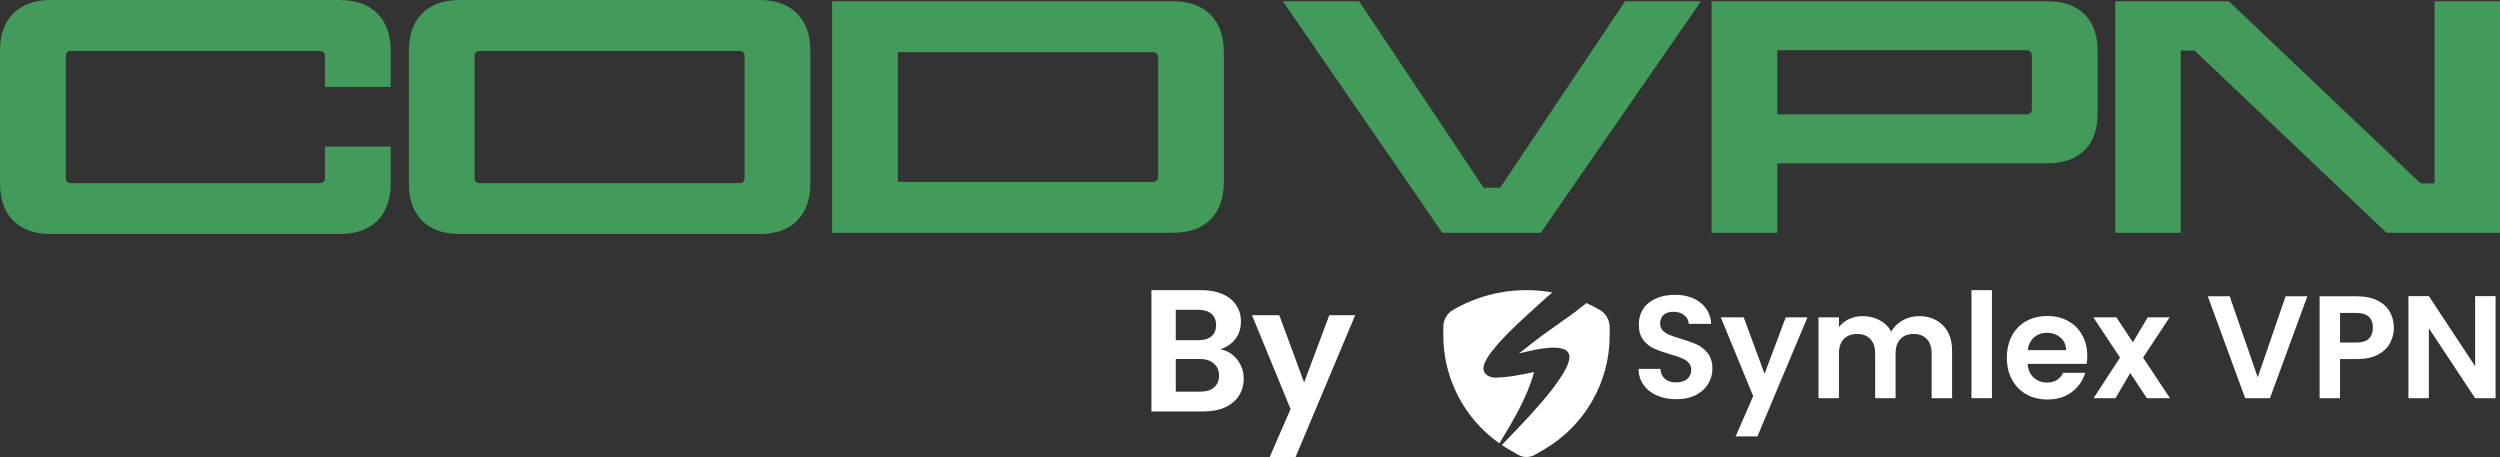
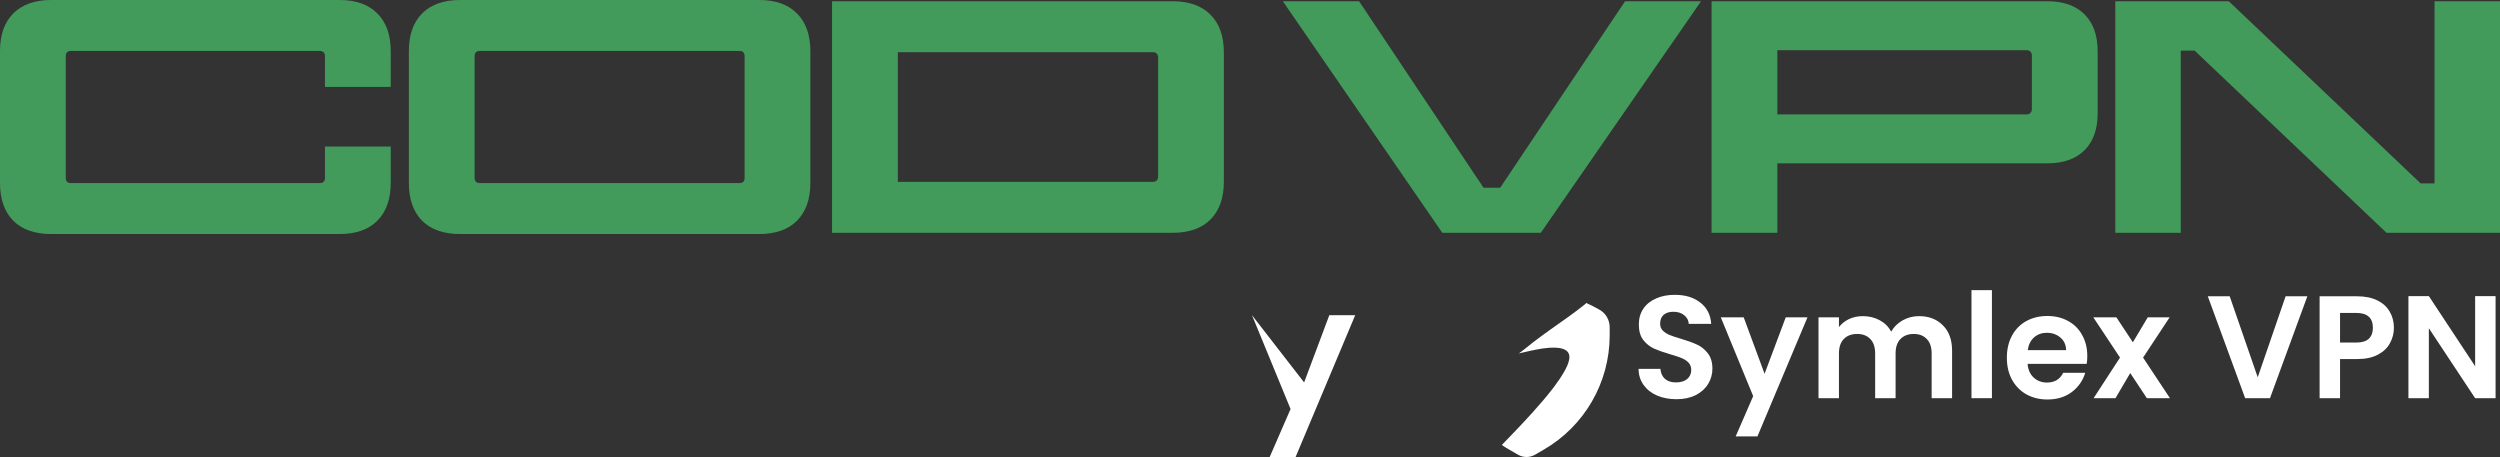
<svg xmlns="http://www.w3.org/2000/svg" width="186" height="34" viewBox="0 0 186 34" fill="none">
  <rect x="0" y="0" width="186" height="34" fill="#333333" stroke="none" />
-   <path d="M100.828 23.449L96.393 34H94.466L96.018 30.431L93.147 23.449H95.177L97.026 28.453L98.901 23.449H100.828Z" fill="white" />
-   <path d="M90.787 25.983C91.295 26.078 91.713 26.333 92.041 26.746C92.368 27.16 92.532 27.634 92.532 28.169C92.532 28.651 92.412 29.078 92.17 29.449C91.938 29.811 91.597 30.095 91.149 30.302C90.701 30.509 90.17 30.612 89.558 30.612H85.666V21.587H89.39C90.002 21.587 90.528 21.686 90.968 21.885C91.416 22.083 91.752 22.359 91.976 22.712C92.209 23.066 92.325 23.466 92.325 23.915C92.325 24.441 92.183 24.88 91.899 25.233C91.623 25.587 91.252 25.837 90.787 25.983ZM87.477 25.311H89.132C89.563 25.311 89.895 25.216 90.127 25.027C90.36 24.828 90.476 24.548 90.476 24.186C90.476 23.824 90.36 23.544 90.127 23.346C89.895 23.148 89.563 23.048 89.132 23.048H87.477V25.311ZM89.3 29.138C89.739 29.138 90.08 29.035 90.321 28.828C90.571 28.621 90.696 28.328 90.696 27.949C90.696 27.561 90.567 27.259 90.308 27.044C90.05 26.82 89.701 26.708 89.261 26.708H87.477V29.138H89.3Z" fill="white" />
+   <path d="M100.828 23.449L96.393 34H94.466L96.018 30.431L93.147 23.449L97.026 28.453L98.901 23.449H100.828Z" fill="white" />
  <path d="M185.671 29.625H184.15L180.707 24.422V29.625H179.187V22.033H180.707L184.15 27.246V22.033H185.671V29.625Z" fill="white" />
  <path d="M178.107 24.39C178.107 24.795 178.009 25.175 177.814 25.53C177.626 25.885 177.325 26.171 176.912 26.388C176.507 26.605 175.993 26.714 175.37 26.714H174.099V29.625H172.579V22.044H175.37C175.957 22.044 176.456 22.145 176.869 22.348C177.282 22.55 177.589 22.829 177.792 23.184C178.002 23.539 178.107 23.941 178.107 24.39ZM175.305 25.486C175.725 25.486 176.036 25.392 176.239 25.204C176.442 25.009 176.543 24.737 176.543 24.39C176.543 23.651 176.13 23.282 175.305 23.282H174.099V25.486H175.305Z" fill="white" />
  <path d="M171.667 22.044L168.887 29.625H167.04L164.26 22.044H165.889L167.975 28.071L170.049 22.044H171.667Z" fill="white" />
  <path d="M159.727 29.625L158.489 27.756L157.392 29.625H155.763L157.729 26.605L155.741 23.608H157.458L158.685 25.465L159.793 23.608H161.422L159.445 26.605L161.444 29.625H159.727Z" fill="white" />
  <path d="M155.294 26.486C155.294 26.703 155.28 26.898 155.251 27.072H150.852C150.888 27.507 151.04 27.847 151.308 28.093C151.576 28.339 151.905 28.462 152.296 28.462C152.861 28.462 153.263 28.22 153.502 27.735H155.142C154.968 28.314 154.635 28.792 154.143 29.168C153.65 29.538 153.046 29.722 152.329 29.722C151.75 29.722 151.228 29.596 150.765 29.342C150.309 29.081 149.95 28.716 149.69 28.245C149.436 27.774 149.31 27.232 149.31 26.616C149.31 25.993 149.436 25.447 149.69 24.976C149.943 24.505 150.298 24.143 150.754 23.89C151.21 23.636 151.735 23.51 152.329 23.51C152.901 23.51 153.411 23.633 153.86 23.879C154.317 24.125 154.668 24.476 154.914 24.933C155.167 25.381 155.294 25.899 155.294 26.486ZM153.719 26.051C153.712 25.66 153.571 25.349 153.296 25.117C153.02 24.878 152.684 24.759 152.286 24.759C151.909 24.759 151.59 24.875 151.33 25.106C151.076 25.331 150.921 25.646 150.863 26.051H153.719Z" fill="white" />
  <path d="M148.199 21.587V29.625H146.678V21.587H148.199Z" fill="white" />
  <path d="M142.77 23.521C143.508 23.521 144.102 23.749 144.551 24.205C145.007 24.654 145.235 25.284 145.235 26.095V29.625H143.714V26.301C143.714 25.83 143.595 25.472 143.356 25.226C143.117 24.972 142.791 24.846 142.379 24.846C141.966 24.846 141.636 24.972 141.39 25.226C141.151 25.472 141.032 25.83 141.032 26.301V29.625H139.511V26.301C139.511 25.83 139.392 25.472 139.153 25.226C138.914 24.972 138.588 24.846 138.175 24.846C137.755 24.846 137.422 24.972 137.176 25.226C136.937 25.472 136.818 25.83 136.818 26.301V29.625H135.297V23.608H136.818V24.335C137.013 24.082 137.263 23.883 137.567 23.738C137.878 23.593 138.219 23.521 138.588 23.521C139.059 23.521 139.479 23.622 139.848 23.825C140.217 24.02 140.503 24.303 140.706 24.672C140.901 24.324 141.184 24.046 141.553 23.836C141.93 23.626 142.335 23.521 142.77 23.521Z" fill="white" />
  <path d="M134.477 23.608L130.752 32.47H129.134L130.437 29.473L128.026 23.608H129.731L131.284 27.811L132.859 23.608H134.477Z" fill="white" />
  <path d="M124.72 29.701C124.191 29.701 123.714 29.61 123.286 29.429C122.866 29.248 122.533 28.987 122.287 28.647C122.041 28.307 121.914 27.905 121.907 27.442H123.536C123.558 27.753 123.666 27.999 123.862 28.18C124.065 28.361 124.34 28.451 124.687 28.451C125.042 28.451 125.321 28.368 125.524 28.202C125.726 28.028 125.828 27.803 125.828 27.528C125.828 27.304 125.759 27.119 125.621 26.974C125.484 26.83 125.31 26.717 125.1 26.638C124.897 26.551 124.615 26.457 124.253 26.355C123.761 26.21 123.359 26.069 123.047 25.932C122.743 25.787 122.479 25.573 122.255 25.291C122.037 25.001 121.929 24.618 121.929 24.14C121.929 23.691 122.041 23.3 122.265 22.967C122.49 22.634 122.805 22.38 123.21 22.206C123.616 22.025 124.079 21.935 124.601 21.935C125.383 21.935 126.016 22.127 126.501 22.511C126.994 22.887 127.265 23.416 127.316 24.096H125.643C125.629 23.836 125.516 23.622 125.307 23.455C125.104 23.282 124.832 23.195 124.492 23.195C124.195 23.195 123.956 23.271 123.775 23.423C123.601 23.575 123.514 23.796 123.514 24.085C123.514 24.288 123.58 24.458 123.71 24.596C123.847 24.726 124.014 24.835 124.21 24.922C124.412 25.001 124.695 25.096 125.057 25.204C125.549 25.349 125.951 25.494 126.262 25.639C126.574 25.783 126.842 26 127.066 26.29C127.29 26.58 127.403 26.96 127.403 27.431C127.403 27.836 127.298 28.213 127.088 28.56C126.878 28.908 126.57 29.186 126.165 29.396C125.759 29.599 125.278 29.701 124.72 29.701Z" fill="white" />
  <path d="M119.018 23.053C118.69 22.862 118.352 22.692 118.012 22.539C117.994 22.572 117.971 22.601 117.936 22.627C117.505 22.976 117.062 23.308 116.61 23.628C115.768 24.223 114.923 24.81 114.105 25.435C113.738 25.716 113.389 26.021 113.005 26.294C113.254 26.238 113.501 26.177 113.75 26.124C114.404 25.98 115.061 25.842 115.739 25.866C115.926 25.872 116.114 25.898 116.293 25.96C116.666 26.086 116.821 26.356 116.748 26.743C116.686 27.071 116.539 27.368 116.375 27.655C115.918 28.447 115.349 29.157 114.759 29.849C114.504 30.148 114.243 30.445 113.979 30.735C113.248 31.545 112.491 32.325 111.735 33.108C111.916 33.228 112.101 33.346 112.292 33.454L112.946 33.833C113.333 34.056 113.811 34.056 114.199 33.833L114.853 33.454C117.889 31.7 119.76 28.459 119.76 24.953V24.323C119.752 23.801 119.473 23.314 119.018 23.053Z" fill="white" />
-   <path d="M113.374 27.831C112.712 27.963 112.046 28.075 111.368 28.095C111.157 28.101 110.952 28.08 110.761 27.984C110.421 27.814 110.294 27.523 110.409 27.159C110.538 26.749 110.787 26.408 111.048 26.074C111.755 25.176 112.582 24.396 113.418 23.622C113.809 23.261 114.202 22.903 114.595 22.545C114.891 22.278 115.187 22.014 115.495 21.759C112.999 21.31 110.379 21.741 108.115 23.05C107.66 23.311 107.382 23.798 107.382 24.323V24.953C107.382 28.168 108.954 31.157 111.553 32.985C112.571 31.307 113.6 29.629 114.137 27.681C113.867 27.734 113.621 27.784 113.374 27.831Z" fill="white" />
  <path d="M157.378 0.092H165.82L180.096 13.645H181.13V0.092H186V17.32H177.558L163.282 3.767H162.248V17.32H157.378V0.092Z" fill="#429B5B" />
  <path d="M127.341 0.092H152.322C153.516 0.092 154.439 0.417 155.09 1.068C155.741 1.719 156.066 2.642 156.066 3.836V8.419C156.066 9.606 155.741 10.524 155.09 11.175C154.439 11.826 153.516 12.152 152.322 12.152H132.234V17.32H127.341V0.092ZM150.771 8.511C150.894 8.511 150.989 8.476 151.058 8.407C151.135 8.338 151.173 8.243 151.173 8.12V4.135C151.173 4.005 151.135 3.905 151.058 3.836C150.989 3.767 150.894 3.733 150.771 3.733H132.234V8.511H150.771Z" fill="#429B5B" />
  <path d="M95.443 0.092H101.116L110.374 13.966H111.614L120.906 0.092H126.557L114.635 17.32H107.307L95.443 0.092Z" fill="#429B5B" />
  <path d="M61.905 0.092H87.242C88.46 0.092 89.398 0.425 90.056 1.091C90.722 1.75 91.055 2.688 91.055 3.905V13.507C91.055 14.724 90.722 15.666 90.056 16.332C89.398 16.991 88.46 17.32 87.242 17.32H61.905V0.092ZM85.761 13.53C85.891 13.53 85.99 13.495 86.059 13.427C86.128 13.35 86.163 13.25 86.163 13.128V4.284C86.163 4.154 86.128 4.054 86.059 3.985C85.99 3.917 85.891 3.882 85.761 3.882H66.798V13.53H85.761Z" fill="#429B5B" />
  <path d="M34.232 17.412C33.014 17.412 32.072 17.083 31.406 16.424C30.748 15.758 30.419 14.816 30.419 13.599V3.813C30.419 2.596 30.748 1.658 31.406 0.999C32.072 0.333 33.014 0 34.232 0H56.479C57.697 0 58.634 0.333 59.293 0.999C59.959 1.658 60.292 2.596 60.292 3.813V13.599C60.292 14.816 59.959 15.758 59.293 16.424C58.634 17.083 57.697 17.412 56.479 17.412H34.232ZM35.311 13.231C35.311 13.492 35.441 13.622 35.702 13.622H55.009C55.269 13.622 55.399 13.492 55.399 13.231V4.181C55.399 3.92 55.269 3.79 55.009 3.79H35.702C35.441 3.79 35.311 3.92 35.311 4.181V13.231Z" fill="#429B5B" />
  <path d="M29.07 13.599C29.07 14.816 28.737 15.758 28.07 16.424C27.412 17.083 26.474 17.412 25.257 17.412H3.813C2.596 17.412 1.654 17.083 0.988 16.424C0.329 15.758 0 14.816 0 13.599V3.813C0 2.596 0.329 1.658 0.988 0.999C1.654 0.333 2.596 0 3.813 0H25.257C26.474 0 27.412 0.333 28.07 0.999C28.737 1.658 29.07 2.596 29.07 3.813V6.466H24.177V4.181C24.177 3.92 24.043 3.79 23.775 3.79H5.283C5.023 3.79 4.893 3.92 4.893 4.181V13.231C4.893 13.492 5.023 13.622 5.283 13.622H23.775C24.043 13.622 24.177 13.492 24.177 13.231V10.9H29.07V13.599Z" fill="#429B5B" />
</svg>